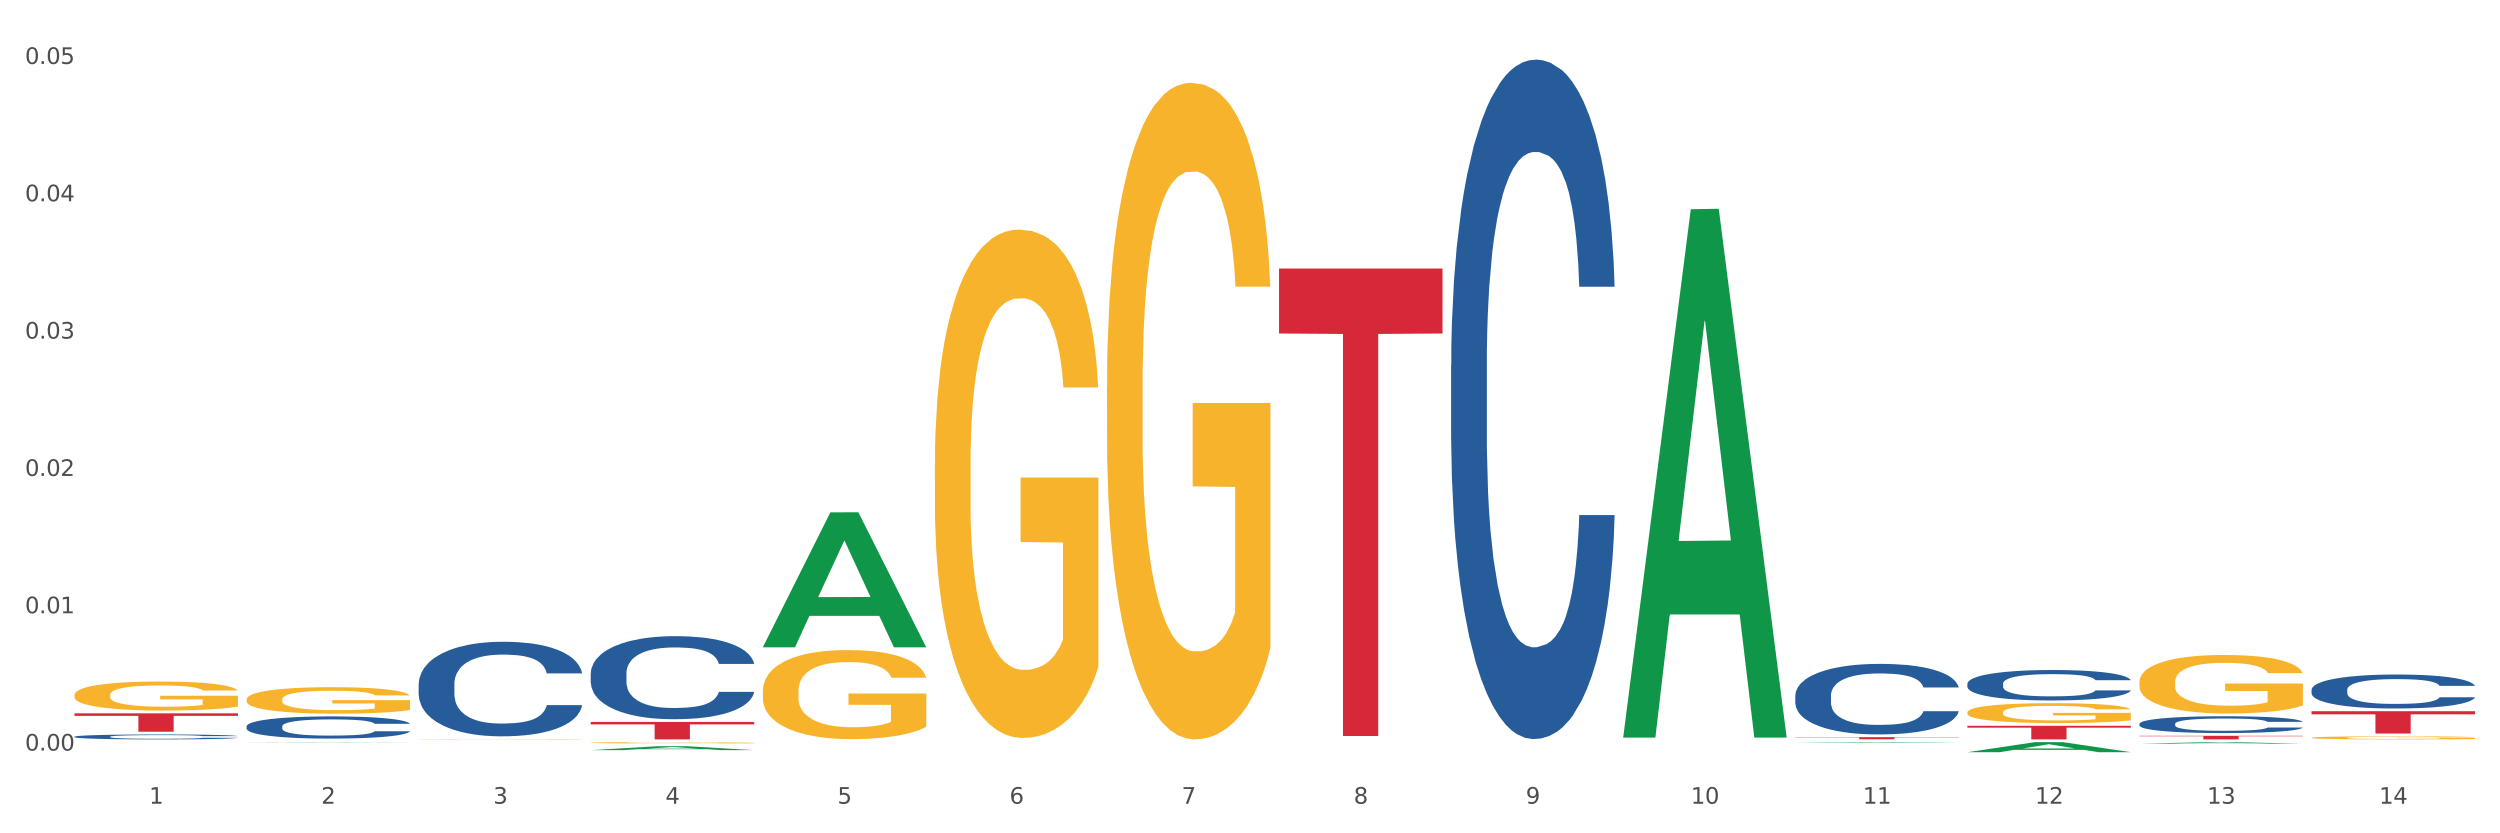
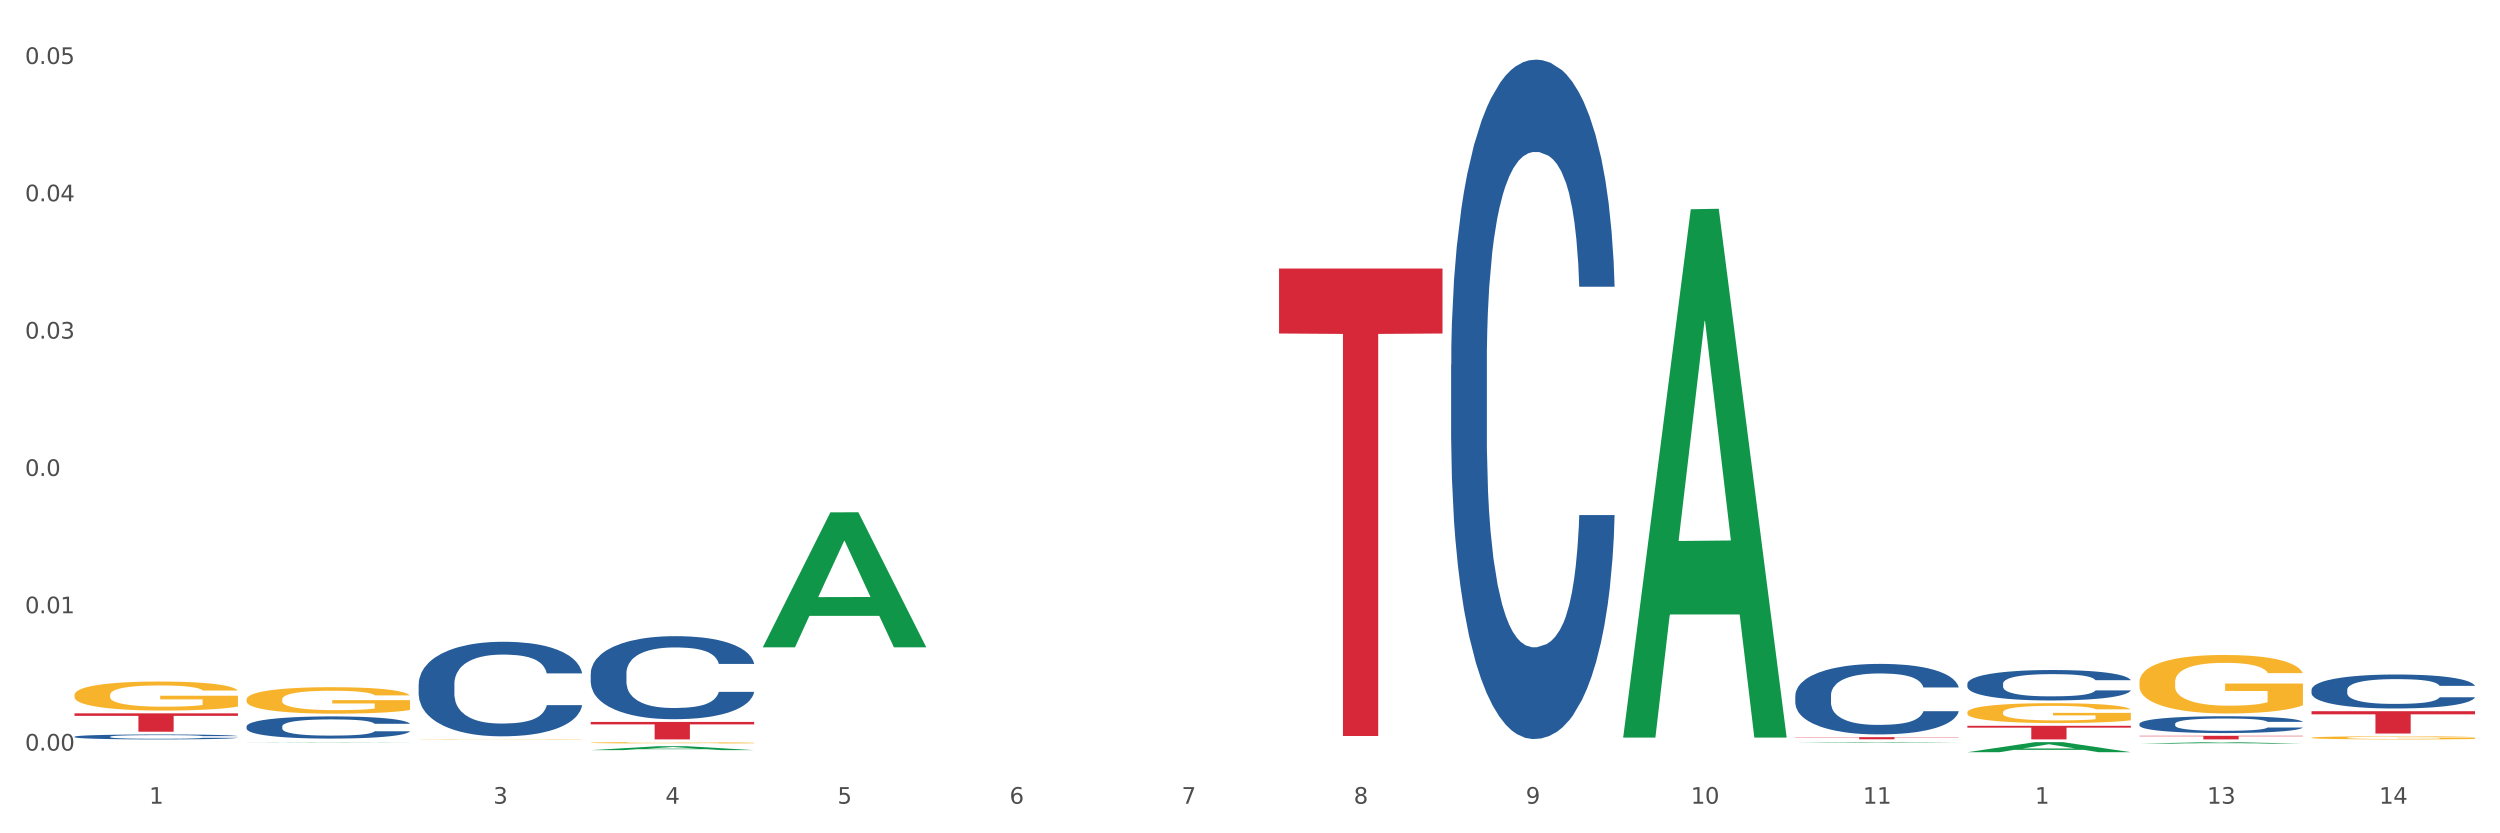
<svg xmlns="http://www.w3.org/2000/svg" xmlns:xlink="http://www.w3.org/1999/xlink" width="1080pt" height="360pt" viewBox="0 0 1080 360" version="1.1">
  <rect x="0" y="0" width="1080" height="360" fill="#333333" stroke="none" />
  <defs>
    <style type="text/css">*{stroke-linejoin: round; stroke-linecap: butt}</style>
  </defs>
  <g id="figure_1">
    <g id="patch_1">
      <path d="M 0 360  L 1080 360  L 1080 0  L 0 0  z " style="fill: #ffffff; stroke: #ffffff; stroke-linejoin: miter" />
    </g>
    <g id="axes_1">
      <g id="matplotlib.axis_1">
        <g id="xtick_1">
          <g id="text_1">
            <g style="fill: #4d4d4d" transform="translate(64.432 347.204) scale(0.096 -0.096)">
              <defs>
                <path id="DejaVuSans-31" d="M 794 531  L 1825 531  L 1825 4091  L 703 3866  L 703 4441  L 1819 4666  L 2450 4666  L 2450 531  L 3481 531  L 3481 0  L 794 0  L 794 531  z " transform="scale(0.016)" />
              </defs>
              <use xlink:href="#DejaVuSans-31" />
            </g>
          </g>
        </g>
        <g id="xtick_2">
          <g id="text_2">
            <g style="fill: #4d4d4d" transform="translate(138.771 347.204) scale(0.096 -0.096)">
              <defs>
-                 <path id="DejaVuSans-32" d="M 1228 531  L 3431 531  L 3431 0  L 469 0  L 469 531  Q 828 903 1448 1529  Q 2069 2156 2228 2338  Q 2531 2678 2651 2914  Q 2772 3150 2772 3378  Q 2772 3750 2511 3984  Q 2250 4219 1831 4219  Q 1534 4219 1204 4116  Q 875 4013 500 3803  L 500 4441  Q 881 4594 1212 4672  Q 1544 4750 1819 4750  Q 2544 4750 2975 4387  Q 3406 4025 3406 3419  Q 3406 3131 3298 2873  Q 3191 2616 2906 2266  Q 2828 2175 2409 1742  Q 1991 1309 1228 531  z " transform="scale(0.016)" />
-               </defs>
+                 </defs>
              <use xlink:href="#DejaVuSans-32" />
            </g>
          </g>
        </g>
        <g id="xtick_3">
          <g id="text_3">
            <g style="fill: #4d4d4d" transform="translate(213.109 347.204) scale(0.096 -0.096)">
              <defs>
                <path id="DejaVuSans-33" d="M 2597 2516  Q 3050 2419 3304 2112  Q 3559 1806 3559 1356  Q 3559 666 3084 287  Q 2609 -91 1734 -91  Q 1441 -91 1130 -33  Q 819 25 488 141  L 488 750  Q 750 597 1062 519  Q 1375 441 1716 441  Q 2309 441 2620 675  Q 2931 909 2931 1356  Q 2931 1769 2642 2001  Q 2353 2234 1838 2234  L 1294 2234  L 1294 2753  L 1863 2753  Q 2328 2753 2575 2939  Q 2822 3125 2822 3475  Q 2822 3834 2567 4026  Q 2313 4219 1838 4219  Q 1578 4219 1281 4162  Q 984 4106 628 3988  L 628 4550  Q 988 4650 1302 4700  Q 1616 4750 1894 4750  Q 2613 4750 3031 4423  Q 3450 4097 3450 3541  Q 3450 3153 3228 2886  Q 3006 2619 2597 2516  z " transform="scale(0.016)" />
              </defs>
              <use xlink:href="#DejaVuSans-33" />
            </g>
          </g>
        </g>
        <g id="xtick_4">
          <g id="text_4">
            <g style="fill: #4d4d4d" transform="translate(287.448 347.204) scale(0.096 -0.096)">
              <defs>
                <path id="DejaVuSans-34" d="M 2419 4116  L 825 1625  L 2419 1625  L 2419 4116  z M 2253 4666  L 3047 4666  L 3047 1625  L 3713 1625  L 3713 1100  L 3047 1100  L 3047 0  L 2419 0  L 2419 1100  L 313 1100  L 313 1709  L 2253 4666  z " transform="scale(0.016)" />
              </defs>
              <use xlink:href="#DejaVuSans-34" />
            </g>
          </g>
        </g>
        <g id="xtick_5">
          <g id="text_5">
            <g style="fill: #4d4d4d" transform="translate(361.787 347.204) scale(0.096 -0.096)">
              <defs>
                <path id="DejaVuSans-35" d="M 691 4666  L 3169 4666  L 3169 4134  L 1269 4134  L 1269 2991  Q 1406 3038 1543 3061  Q 1681 3084 1819 3084  Q 2600 3084 3056 2656  Q 3513 2228 3513 1497  Q 3513 744 3044 326  Q 2575 -91 1722 -91  Q 1428 -91 1123 -41  Q 819 9 494 109  L 494 744  Q 775 591 1075 516  Q 1375 441 1709 441  Q 2250 441 2565 725  Q 2881 1009 2881 1497  Q 2881 1984 2565 2268  Q 2250 2553 1709 2553  Q 1456 2553 1204 2497  Q 953 2441 691 2322  L 691 4666  z " transform="scale(0.016)" />
              </defs>
              <use xlink:href="#DejaVuSans-35" />
            </g>
          </g>
        </g>
        <g id="xtick_6">
          <g id="text_6">
            <g style="fill: #4d4d4d" transform="translate(436.125 347.204) scale(0.096 -0.096)">
              <defs>
                <path id="DejaVuSans-36" d="M 2113 2584  Q 1688 2584 1439 2293  Q 1191 2003 1191 1497  Q 1191 994 1439 701  Q 1688 409 2113 409  Q 2538 409 2786 701  Q 3034 994 3034 1497  Q 3034 2003 2786 2293  Q 2538 2584 2113 2584  z M 3366 4563  L 3366 3988  Q 3128 4100 2886 4159  Q 2644 4219 2406 4219  Q 1781 4219 1451 3797  Q 1122 3375 1075 2522  Q 1259 2794 1537 2939  Q 1816 3084 2150 3084  Q 2853 3084 3261 2657  Q 3669 2231 3669 1497  Q 3669 778 3244 343  Q 2819 -91 2113 -91  Q 1303 -91 875 529  Q 447 1150 447 2328  Q 447 3434 972 4092  Q 1497 4750 2381 4750  Q 2619 4750 2861 4703  Q 3103 4656 3366 4563  z " transform="scale(0.016)" />
              </defs>
              <use xlink:href="#DejaVuSans-36" />
            </g>
          </g>
        </g>
        <g id="xtick_7">
          <g id="text_7">
            <g style="fill: #4d4d4d" transform="translate(510.464 347.204) scale(0.096 -0.096)">
              <defs>
                <path id="DejaVuSans-37" d="M 525 4666  L 3525 4666  L 3525 4397  L 1831 0  L 1172 0  L 2766 4134  L 525 4134  L 525 4666  z " transform="scale(0.016)" />
              </defs>
              <use xlink:href="#DejaVuSans-37" />
            </g>
          </g>
        </g>
        <g id="xtick_8">
          <g id="text_8">
            <g style="fill: #4d4d4d" transform="translate(584.803 347.204) scale(0.096 -0.096)">
              <defs>
                <path id="DejaVuSans-38" d="M 2034 2216  Q 1584 2216 1326 1975  Q 1069 1734 1069 1313  Q 1069 891 1326 650  Q 1584 409 2034 409  Q 2484 409 2743 651  Q 3003 894 3003 1313  Q 3003 1734 2745 1975  Q 2488 2216 2034 2216  z M 1403 2484  Q 997 2584 770 2862  Q 544 3141 544 3541  Q 544 4100 942 4425  Q 1341 4750 2034 4750  Q 2731 4750 3128 4425  Q 3525 4100 3525 3541  Q 3525 3141 3298 2862  Q 3072 2584 2669 2484  Q 3125 2378 3379 2068  Q 3634 1759 3634 1313  Q 3634 634 3220 271  Q 2806 -91 2034 -91  Q 1263 -91 848 271  Q 434 634 434 1313  Q 434 1759 690 2068  Q 947 2378 1403 2484  z M 1172 3481  Q 1172 3119 1398 2916  Q 1625 2713 2034 2713  Q 2441 2713 2670 2916  Q 2900 3119 2900 3481  Q 2900 3844 2670 4047  Q 2441 4250 2034 4250  Q 1625 4250 1398 4047  Q 1172 3844 1172 3481  z " transform="scale(0.016)" />
              </defs>
              <use xlink:href="#DejaVuSans-38" />
            </g>
          </g>
        </g>
        <g id="xtick_9">
          <g id="text_9">
            <g style="fill: #4d4d4d" transform="translate(659.142 347.204) scale(0.096 -0.096)">
              <defs>
                <path id="DejaVuSans-39" d="M 703 97  L 703 672  Q 941 559 1184 500  Q 1428 441 1663 441  Q 2288 441 2617 861  Q 2947 1281 2994 2138  Q 2813 1869 2534 1725  Q 2256 1581 1919 1581  Q 1219 1581 811 2004  Q 403 2428 403 3163  Q 403 3881 828 4315  Q 1253 4750 1959 4750  Q 2769 4750 3195 4129  Q 3622 3509 3622 2328  Q 3622 1225 3098 567  Q 2575 -91 1691 -91  Q 1453 -91 1209 -44  Q 966 3 703 97  z M 1959 2075  Q 2384 2075 2632 2365  Q 2881 2656 2881 3163  Q 2881 3666 2632 3958  Q 2384 4250 1959 4250  Q 1534 4250 1286 3958  Q 1038 3666 1038 3163  Q 1038 2656 1286 2365  Q 1534 2075 1959 2075  z " transform="scale(0.016)" />
              </defs>
              <use xlink:href="#DejaVuSans-39" />
            </g>
          </g>
        </g>
        <g id="xtick_10">
          <g id="text_10">
            <g style="fill: #4d4d4d" transform="translate(730.426 347.204) scale(0.096 -0.096)">
              <defs>
                <path id="DejaVuSans-30" d="M 2034 4250  Q 1547 4250 1301 3770  Q 1056 3291 1056 2328  Q 1056 1369 1301 889  Q 1547 409 2034 409  Q 2525 409 2770 889  Q 3016 1369 3016 2328  Q 3016 3291 2770 3770  Q 2525 4250 2034 4250  z M 2034 4750  Q 2819 4750 3233 4129  Q 3647 3509 3647 2328  Q 3647 1150 3233 529  Q 2819 -91 2034 -91  Q 1250 -91 836 529  Q 422 1150 422 2328  Q 422 3509 836 4129  Q 1250 4750 2034 4750  z " transform="scale(0.016)" />
              </defs>
              <use xlink:href="#DejaVuSans-31" />
              <use xlink:href="#DejaVuSans-30" transform="translate(63.623 0)" />
            </g>
          </g>
        </g>
        <g id="xtick_11">
          <g id="text_11">
            <g style="fill: #4d4d4d" transform="translate(804.765 347.204) scale(0.096 -0.096)">
              <use xlink:href="#DejaVuSans-31" />
              <use xlink:href="#DejaVuSans-31" transform="translate(63.623 0)" />
            </g>
          </g>
        </g>
        <g id="xtick_12">
          <g id="text_12">
            <g style="fill: #4d4d4d" transform="translate(879.104 347.204) scale(0.096 -0.096)">
              <use xlink:href="#DejaVuSans-31" />
              <use xlink:href="#DejaVuSans-32" transform="translate(63.623 0)" />
            </g>
          </g>
        </g>
        <g id="xtick_13">
          <g id="text_13">
            <g style="fill: #4d4d4d" transform="translate(953.442 347.204) scale(0.096 -0.096)">
              <use xlink:href="#DejaVuSans-31" />
              <use xlink:href="#DejaVuSans-33" transform="translate(63.623 0)" />
            </g>
          </g>
        </g>
        <g id="xtick_14">
          <g id="text_14">
            <g style="fill: #4d4d4d" transform="translate(1027.781 347.204) scale(0.096 -0.096)">
              <use xlink:href="#DejaVuSans-31" />
              <use xlink:href="#DejaVuSans-34" transform="translate(63.623 0)" />
            </g>
          </g>
        </g>
        <g id="xtick_15" />
        <g id="xtick_16" />
        <g id="xtick_17" />
        <g id="xtick_18" />
        <g id="xtick_19" />
        <g id="xtick_20" />
        <g id="xtick_21" />
        <g id="xtick_22" />
        <g id="xtick_23" />
        <g id="xtick_24" />
        <g id="xtick_25" />
        <g id="xtick_26" />
        <g id="xtick_27" />
      </g>
      <g id="matplotlib.axis_2">
        <g id="ytick_1">
          <g id="text_15">
            <g style="fill: #4d4d4d" transform="translate(10.8 324.252) scale(0.096 -0.096)">
              <defs>
                <path id="DejaVuSans-2e" d="M 684 794  L 1344 794  L 1344 0  L 684 0  L 684 794  z " transform="scale(0.016)" />
              </defs>
              <use xlink:href="#DejaVuSans-30" />
              <use xlink:href="#DejaVuSans-2e" transform="translate(63.623 0)" />
              <use xlink:href="#DejaVuSans-30" transform="translate(95.41 0)" />
              <use xlink:href="#DejaVuSans-30" transform="translate(159.033 0)" />
            </g>
          </g>
        </g>
        <g id="ytick_2">
          <g id="text_16">
            <g style="fill: #4d4d4d" transform="translate(10.8 264.927) scale(0.096 -0.096)">
              <use xlink:href="#DejaVuSans-30" />
              <use xlink:href="#DejaVuSans-2e" transform="translate(63.623 0)" />
              <use xlink:href="#DejaVuSans-30" transform="translate(95.41 0)" />
              <use xlink:href="#DejaVuSans-31" transform="translate(159.033 0)" />
            </g>
          </g>
        </g>
        <g id="ytick_3">
          <g id="text_17">
            <g style="fill: #4d4d4d" transform="translate(10.8 205.602) scale(0.096 -0.096)">
              <use xlink:href="#DejaVuSans-30" />
              <use xlink:href="#DejaVuSans-2e" transform="translate(63.623 0)" />
              <use xlink:href="#DejaVuSans-30" transform="translate(95.41 0)" />
              <use xlink:href="#DejaVuSans-32" transform="translate(159.033 0)" />
            </g>
          </g>
        </g>
        <g id="ytick_4">
          <g id="text_18">
            <g style="fill: #4d4d4d" transform="translate(10.8 146.277) scale(0.096 -0.096)">
              <use xlink:href="#DejaVuSans-30" />
              <use xlink:href="#DejaVuSans-2e" transform="translate(63.623 0)" />
              <use xlink:href="#DejaVuSans-30" transform="translate(95.41 0)" />
              <use xlink:href="#DejaVuSans-33" transform="translate(159.033 0)" />
            </g>
          </g>
        </g>
        <g id="ytick_5">
          <g id="text_19">
            <g style="fill: #4d4d4d" transform="translate(10.8 86.953) scale(0.096 -0.096)">
              <use xlink:href="#DejaVuSans-30" />
              <use xlink:href="#DejaVuSans-2e" transform="translate(63.623 0)" />
              <use xlink:href="#DejaVuSans-30" transform="translate(95.41 0)" />
              <use xlink:href="#DejaVuSans-34" transform="translate(159.033 0)" />
            </g>
          </g>
        </g>
        <g id="ytick_6">
          <g id="text_20">
            <g style="fill: #4d4d4d" transform="translate(10.8 27.628) scale(0.096 -0.096)">
              <use xlink:href="#DejaVuSans-30" />
              <use xlink:href="#DejaVuSans-2e" transform="translate(63.623 0)" />
              <use xlink:href="#DejaVuSans-30" transform="translate(95.41 0)" />
              <use xlink:href="#DejaVuSans-35" transform="translate(159.033 0)" />
            </g>
          </g>
        </g>
        <g id="ytick_7" />
        <g id="ytick_8" />
        <g id="ytick_9" />
        <g id="ytick_10" />
        <g id="ytick_11" />
      </g>
      <g id="PolyCollection_1">
        <path d="M 106.514 320.703  L 106.587 320.703  L 135.709 320.605  L 147.795 320.605  L 177.135 320.703  L 163.157 320.703  L 156.823 320.68  L 126.754 320.68  L 126.535 320.681  L 120.42 320.703  L 106.514 320.703  L 106.514 320.703  L 130.54 320.667  L 153.037 320.666  L 141.897 320.626  L 141.752 320.625  L 141.606 320.626  L 130.467 320.666  L 130.54 320.667  L 106.514 320.703  z " clip-path="url(#p0a4db14534)" style="fill: #109648" />
        <path d="M 255.191 324.062  L 255.264 324.06  L 284.386 322.349  L 296.472 322.348  L 325.813 324.065  L 311.834 324.065  L 305.5 323.665  L 275.431 323.665  L 275.213 323.671  L 269.097 324.065  L 255.191 324.065  L 255.191 324.062  L 279.217 323.426  L 301.714 323.425  L 290.575 322.714  L 290.429 322.71  L 290.284 322.715  L 279.144 323.425  L 279.217 323.426  L 255.191 324.062  z " clip-path="url(#p0a4db14534)" style="fill: #109648" />
        <path d="M 849.901 324.941  L 849.974 324.937  L 879.096 320.609  L 891.182 320.605  L 920.523 324.95  L 906.544 324.95  L 900.21 323.938  L 870.141 323.938  L 869.922 323.954  L 863.807 324.95  L 849.901 324.95  L 849.901 324.941  L 873.927 323.334  L 896.424 323.33  L 885.284 321.531  L 885.139 321.522  L 884.993 321.535  L 873.854 323.33  L 873.927 323.334  L 849.901 324.941  z " clip-path="url(#p0a4db14534)" style="fill: #109648" />
        <path d="M 924.24 321.274  L 924.312 321.273  L 953.435 320.605  L 965.52 320.605  L 994.861 321.275  L 980.883 321.275  L 974.548 321.119  L 944.48 321.119  L 944.261 321.122  L 938.145 321.275  L 924.24 321.275  L 924.24 321.274  L 948.265 321.026  L 970.763 321.025  L 959.623 320.747  L 959.478 320.746  L 959.332 320.748  L 948.193 321.025  L 948.265 321.026  L 924.24 321.274  z " clip-path="url(#p0a4db14534)" style="fill: #109648" />
        <path d="M 701.223 318.224  L 701.296 318.009  L 730.419 90.395  L 742.504 90.181  L 771.845 318.653  L 757.866 318.653  L 751.532 265.45  L 721.463 265.45  L 721.245 266.308  L 715.129 318.653  L 701.223 318.653  L 701.223 318.224  L 725.249 233.7  L 747.746 233.485  L 736.607 138.878  L 736.461 138.449  L 736.316 139.093  L 725.177 233.485  L 725.249 233.7  L 701.223 318.224  z " clip-path="url(#p0a4db14534)" style="fill: #109648" />
        <path d="M 775.562 320.89  L 775.635 320.89  L 804.757 320.605  L 816.843 320.605  L 846.184 320.89  L 832.205 320.89  L 825.871 320.824  L 795.802 320.824  L 795.584 320.825  L 789.468 320.89  L 775.562 320.89  L 775.562 320.89  L 799.588 320.784  L 822.085 320.784  L 810.946 320.665  L 810.8 320.665  L 810.655 320.666  L 799.515 320.784  L 799.588 320.784  L 775.562 320.89  z " clip-path="url(#p0a4db14534)" style="fill: #109648" />
        <path d="M 329.53 279.551  L 329.603 279.496  L 358.725 221.341  L 370.811 221.286  L 400.152 279.66  L 386.173 279.66  L 379.839 266.067  L 349.77 266.067  L 349.551 266.286  L 343.436 279.66  L 329.53 279.66  L 329.53 279.551  L 353.556 257.955  L 376.053 257.9  L 364.914 233.729  L 364.768 233.619  L 364.622 233.783  L 353.483 257.9  L 353.556 257.955  L 329.53 279.551  z " clip-path="url(#p0a4db14534)" style="fill: #109648" />
        <path d="M 998.578 307.247  L 1069.2 307.247  L 1069.2 308.589  L 1041.42 308.598  L 1041.42 316.901  L 1026.191 316.901  L 1026.191 308.598  L 998.578 308.589  L 998.578 307.256  L 998.578 307.247  z " clip-path="url(#p0a4db14534)" style="fill: #d62839" />
        <path d="M 924.24 317.858  L 994.861 317.858  L 994.861 318.075  L 967.081 318.077  L 967.081 319.425  L 951.852 319.425  L 951.852 318.077  L 924.24 318.075  L 924.24 317.859  L 924.24 317.858  z " clip-path="url(#p0a4db14534)" style="fill: #d62839" />
        <path d="M 552.546 116.009  L 623.168 116.009  L 623.168 144.072  L 595.388 144.261  L 595.388 317.95  L 580.159 317.95  L 580.159 144.261  L 552.546 144.072  L 552.546 116.198  L 552.546 116.009  z " clip-path="url(#p0a4db14534)" style="fill: #d62839" />
        <path d="M 775.562 318.452  L 846.184 318.452  L 846.184 318.579  L 818.404 318.58  L 818.404 319.369  L 803.175 319.369  L 803.175 318.58  L 775.562 318.579  L 775.562 318.453  L 775.562 318.452  z " clip-path="url(#p0a4db14534)" style="fill: #d62839" />
        <path d="M 849.901 313.538  L 920.523 313.538  L 920.523 314.356  L 892.742 314.362  L 892.742 319.425  L 877.514 319.425  L 877.514 314.362  L 849.901 314.356  L 849.901 313.544  L 849.901 313.538  z " clip-path="url(#p0a4db14534)" style="fill: #d62839" />
        <path d="M 32.175 318.25  L 32.258 318.248  L 32.258 318.193  L 32.509 318.119  L 33.427 317.983  L 34.596 317.879  L 36.599 317.759  L 37.684 317.708  L 39.104 317.651  L 42.025 317.56  L 45.364 317.482  L 47.702 317.439  L 49.455 317.412  L 53.378 317.363  L 55.632 317.341  L 57.969 317.324  L 59.973 317.312  L 63.312 317.299  L 65.983 317.293  L 69.072 317.291  L 71.66 317.293  L 75.082 317.3  L 80.091 317.324  L 82.011 317.338  L 84.599 317.361  L 87.27 317.392  L 89.44 317.423  L 91.945 317.468  L 94.533 317.527  L 97.037 317.601  L 98.79 317.669  L 100.209 317.741  L 101.461 317.829  L 102.379 317.924  L 102.797 318.004  L 87.52 318.004  L 87.103 317.932  L 86.268 317.854  L 85.434 317.801  L 84.515 317.759  L 83.096 317.71  L 81.844 317.679  L 79.757 317.642  L 77.837 317.618  L 76.251 317.605  L 74.331 317.593  L 70.241 317.581  L 67.319 317.581  L 65.482 317.585  L 63.229 317.595  L 61.309 317.608  L 59.055 317.632  L 57.302 317.657  L 55.549 317.69  L 54.547 317.714  L 53.044 317.757  L 52.043 317.792  L 50.707 317.852  L 49.956 317.895  L 48.62 318.006  L 48.036 318.088  L 47.785 318.145  L 47.618 318.207  L 47.618 318.511  L 48.119 318.647  L 48.537 318.706  L 49.204 318.772  L 50.457 318.858  L 52.293 318.942  L 54.213 319.002  L 55.799 319.039  L 57.302 319.066  L 58.804 319.088  L 60.641 319.107  L 62.143 319.119  L 64.397 319.131  L 67.069 319.137  L 69.155 319.137  L 73.413 319.127  L 75.333 319.117  L 77.169 319.104  L 79.173 319.082  L 80.759 319.059  L 81.677 319.041  L 83.18 319.004  L 84.348 318.965  L 85.35 318.92  L 86.018 318.881  L 86.769 318.823  L 87.353 318.757  L 87.52 318.721  L 102.797 318.721  L 102.463 318.792  L 101.879 318.86  L 100.71 318.951  L 99.792 319.004  L 98.372 319.068  L 96.87 319.123  L 94.783 319.183  L 92.863 319.228  L 90.86 319.267  L 88.689 319.302  L 84.766 319.351  L 83.347 319.365  L 80.341 319.388  L 78.004 319.402  L 74.581 319.415  L 71.075 319.423  L 67.402 319.425  L 64.147 319.421  L 60.557 319.41  L 58.303 319.398  L 55.799 319.38  L 52.877 319.353  L 50.123 319.32  L 47.535 319.281  L 45.114 319.236  L 42.86 319.185  L 39.938 319.102  L 37.768 319.02  L 36.182 318.944  L 35.097 318.879  L 34.011 318.797  L 33.427 318.741  L 32.509 318.605  L 32.175 318.478  L 32.175 318.25  z " clip-path="url(#p0a4db14534)" style="fill: #255c99" />
        <path d="M 106.514 313.793  L 106.597 313.785  L 106.597 313.54  L 106.848 313.207  L 107.766 312.595  L 108.935 312.131  L 110.938 311.589  L 112.023 311.362  L 113.442 311.108  L 116.364 310.697  L 119.703 310.347  L 122.04 310.155  L 123.794 310.032  L 127.717 309.813  L 129.971 309.717  L 132.308 309.639  L 134.312 309.586  L 137.651 309.525  L 140.322 309.499  L 143.411 309.49  L 145.998 309.499  L 149.421 309.534  L 154.43 309.639  L 156.35 309.7  L 158.937 309.805  L 161.609 309.945  L 163.779 310.085  L 166.283 310.286  L 168.871 310.548  L 171.376 310.881  L 173.129 311.187  L 174.548 311.51  L 175.8 311.904  L 176.718 312.333  L 177.135 312.691  L 161.859 312.691  L 161.442 312.368  L 160.607 312.018  L 159.772 311.782  L 158.854 311.589  L 157.435 311.37  L 156.183 311.23  L 154.096 311.064  L 152.176 310.959  L 150.59 310.898  L 148.67 310.846  L 144.579 310.793  L 141.658 310.793  L 139.821 310.811  L 137.567 310.854  L 135.647 310.916  L 133.393 311.021  L 131.64 311.134  L 129.887 311.283  L 128.886 311.388  L 127.383 311.58  L 126.381 311.738  L 125.046 312.009  L 124.294 312.201  L 122.959 312.7  L 122.374 313.067  L 122.124 313.321  L 121.957 313.601  L 121.957 314.965  L 122.458 315.578  L 122.875 315.84  L 123.543 316.138  L 124.795 316.522  L 126.632 316.899  L 128.552 317.17  L 130.138 317.336  L 131.64 317.458  L 133.143 317.555  L 134.979 317.642  L 136.482 317.695  L 138.736 317.747  L 141.407 317.773  L 143.494 317.773  L 147.751 317.73  L 149.671 317.686  L 151.508 317.625  L 153.511 317.528  L 155.097 317.423  L 156.016 317.345  L 157.518 317.178  L 158.687 317.004  L 159.689 316.802  L 160.357 316.627  L 161.108 316.365  L 161.692 316.068  L 161.859 315.91  L 177.135 315.91  L 176.802 316.225  L 176.217 316.531  L 175.049 316.942  L 174.13 317.178  L 172.711 317.467  L 171.209 317.712  L 169.122 317.983  L 167.202 318.184  L 165.198 318.359  L 163.028 318.517  L 159.104 318.735  L 157.685 318.797  L 154.68 318.902  L 152.343 318.963  L 148.92 319.024  L 145.414 319.059  L 141.741 319.068  L 138.486 319.05  L 134.896 318.998  L 132.642 318.945  L 130.138 318.867  L 127.216 318.744  L 124.461 318.595  L 121.874 318.421  L 119.453 318.219  L 117.199 317.992  L 114.277 317.616  L 112.107 317.248  L 110.521 316.907  L 109.435 316.619  L 108.35 316.251  L 107.766 315.998  L 106.848 315.385  L 106.514 314.817  L 106.514 313.793  z " clip-path="url(#p0a4db14534)" style="fill: #255c99" />
        <path d="M 998.578 297.984  L 998.662 297.971  L 998.662 297.596  L 998.912 297.086  L 999.83 296.148  L 1000.999 295.437  L 1003.003 294.606  L 1004.088 294.258  L 1005.507 293.869  L 1008.429 293.239  L 1011.768 292.703  L 1014.105 292.408  L 1015.858 292.22  L 1019.781 291.885  L 1022.035 291.738  L 1024.373 291.617  L 1026.376 291.537  L 1029.715 291.443  L 1032.387 291.403  L 1035.475 291.389  L 1038.063 291.403  L 1041.486 291.456  L 1046.494 291.617  L 1048.414 291.711  L 1051.002 291.872  L 1053.673 292.086  L 1055.844 292.301  L 1058.348 292.609  L 1060.936 293.011  L 1063.44 293.521  L 1065.193 293.99  L 1066.612 294.486  L 1067.864 295.089  L 1068.783 295.746  L 1069.2 296.295  L 1053.924 296.295  L 1053.506 295.799  L 1052.671 295.263  L 1051.837 294.901  L 1050.918 294.606  L 1049.499 294.271  L 1048.247 294.057  L 1046.16 293.802  L 1044.24 293.641  L 1042.654 293.547  L 1040.734 293.467  L 1036.644 293.386  L 1033.722 293.386  L 1031.886 293.413  L 1029.632 293.48  L 1027.712 293.574  L 1025.458 293.735  L 1023.705 293.909  L 1021.952 294.137  L 1020.95 294.298  L 1019.448 294.593  L 1018.446 294.834  L 1017.11 295.25  L 1016.359 295.545  L 1015.023 296.309  L 1014.439 296.872  L 1014.188 297.261  L 1014.022 297.69  L 1014.022 299.781  L 1014.522 300.719  L 1014.94 301.121  L 1015.608 301.577  L 1016.86 302.167  L 1018.696 302.743  L 1020.616 303.159  L 1022.202 303.413  L 1023.705 303.601  L 1025.207 303.749  L 1027.044 303.883  L 1028.547 303.963  L 1030.8 304.044  L 1033.472 304.084  L 1035.559 304.084  L 1039.816 304.017  L 1041.736 303.95  L 1043.572 303.856  L 1045.576 303.708  L 1047.162 303.548  L 1048.08 303.427  L 1049.583 303.172  L 1050.752 302.904  L 1051.753 302.596  L 1052.421 302.328  L 1053.172 301.926  L 1053.757 301.47  L 1053.924 301.228  L 1069.2 301.228  L 1068.866 301.711  L 1068.282 302.18  L 1067.113 302.81  L 1066.195 303.172  L 1064.776 303.615  L 1063.273 303.99  L 1061.186 304.405  L 1059.266 304.714  L 1057.263 304.982  L 1055.092 305.223  L 1051.169 305.558  L 1049.75 305.652  L 1046.745 305.813  L 1044.407 305.907  L 1040.985 306.001  L 1037.479 306.054  L 1033.806 306.068  L 1030.55 306.041  L 1026.96 305.96  L 1024.707 305.88  L 1022.202 305.759  L 1019.281 305.572  L 1016.526 305.344  L 1013.938 305.076  L 1011.517 304.767  L 1009.263 304.419  L 1006.342 303.842  L 1004.171 303.279  L 1002.585 302.757  L 1001.5 302.314  L 1000.415 301.751  L 999.83 301.362  L 998.912 300.424  L 998.578 299.553  L 998.578 297.984  z " clip-path="url(#p0a4db14534)" style="fill: #255c99" />
        <path d="M 849.901 295.355  L 849.984 295.343  L 849.984 295.006  L 850.235 294.55  L 851.153 293.709  L 852.322 293.073  L 854.325 292.328  L 855.41 292.016  L 856.829 291.668  L 859.751 291.103  L 863.09 290.623  L 865.428 290.359  L 867.181 290.19  L 871.104 289.89  L 873.358 289.758  L 875.695 289.65  L 877.699 289.578  L 881.038 289.494  L 883.709 289.458  L 886.798 289.446  L 889.386 289.458  L 892.808 289.506  L 897.817 289.65  L 899.737 289.734  L 902.325 289.878  L 904.996 290.07  L 907.166 290.263  L 909.671 290.539  L 912.258 290.899  L 914.763 291.355  L 916.516 291.776  L 917.935 292.22  L 919.187 292.761  L 920.105 293.349  L 920.523 293.841  L 905.246 293.841  L 904.829 293.397  L 903.994 292.917  L 903.159 292.592  L 902.241 292.328  L 900.822 292.028  L 899.57 291.836  L 897.483 291.608  L 895.563 291.464  L 893.977 291.379  L 892.057 291.307  L 887.966 291.235  L 885.045 291.235  L 883.208 291.259  L 880.954 291.319  L 879.034 291.403  L 876.78 291.548  L 875.027 291.704  L 873.274 291.908  L 872.273 292.052  L 870.77 292.316  L 869.768 292.532  L 868.433 292.905  L 867.681 293.169  L 866.346 293.853  L 865.761 294.358  L 865.511 294.706  L 865.344 295.09  L 865.344 296.964  L 865.845 297.805  L 866.262 298.165  L 866.93 298.573  L 868.182 299.102  L 870.019 299.618  L 871.939 299.99  L 873.525 300.219  L 875.027 300.387  L 876.53 300.519  L 878.367 300.639  L 879.869 300.711  L 882.123 300.783  L 884.794 300.819  L 886.881 300.819  L 891.139 300.759  L 893.059 300.699  L 894.895 300.615  L 896.899 300.483  L 898.485 300.339  L 899.403 300.231  L 900.905 300.002  L 902.074 299.762  L 903.076 299.486  L 903.744 299.246  L 904.495 298.886  L 905.079 298.477  L 905.246 298.261  L 920.523 298.261  L 920.189 298.693  L 919.604 299.114  L 918.436 299.678  L 917.517 300.002  L 916.098 300.399  L 914.596 300.735  L 912.509 301.107  L 910.589 301.384  L 908.585 301.624  L 906.415 301.84  L 902.491 302.14  L 901.072 302.224  L 898.067 302.368  L 895.73 302.452  L 892.307 302.537  L 888.801 302.585  L 885.128 302.597  L 881.873 302.573  L 878.283 302.501  L 876.029 302.428  L 873.525 302.32  L 870.603 302.152  L 867.848 301.948  L 865.261 301.708  L 862.84 301.432  L 860.586 301.119  L 857.664 300.603  L 855.494 300.099  L 853.908 299.63  L 852.823 299.234  L 851.737 298.729  L 851.153 298.381  L 850.235 297.54  L 849.901 296.76  L 849.901 295.355  z " clip-path="url(#p0a4db14534)" style="fill: #255c99" />
        <path d="M 626.885 157.644  L 626.968 157.376  L 626.968 149.87  L 627.219 139.684  L 628.137 120.92  L 629.306 106.713  L 631.309 90.093  L 632.394 83.124  L 633.813 75.35  L 636.735 62.751  L 640.074 52.029  L 642.411 46.132  L 644.164 42.379  L 648.088 35.678  L 650.342 32.729  L 652.679 30.316  L 654.683 28.708  L 658.022 26.832  L 660.693 26.028  L 663.782 25.759  L 666.369 26.028  L 669.792 27.1  L 674.801 30.316  L 676.721 32.193  L 679.308 35.41  L 681.98 39.698  L 684.15 43.987  L 686.654 50.153  L 689.242 58.194  L 691.747 68.381  L 693.5 77.763  L 694.919 87.681  L 696.171 99.743  L 697.089 112.878  L 697.506 123.869  L 682.23 123.869  L 681.813 113.95  L 680.978 103.228  L 680.143 95.991  L 679.225 90.093  L 677.806 83.392  L 676.554 79.103  L 674.467 74.01  L 672.547 70.793  L 670.961 68.917  L 669.041 67.308  L 664.95 65.7  L 662.029 65.7  L 660.192 66.236  L 657.938 67.576  L 656.018 69.453  L 653.764 72.67  L 652.011 76.154  L 650.258 80.711  L 649.257 83.928  L 647.754 89.825  L 646.752 94.65  L 645.417 102.96  L 644.665 108.857  L 643.33 124.137  L 642.745 135.395  L 642.495 143.169  L 642.328 151.747  L 642.328 193.564  L 642.829 212.328  L 643.246 220.369  L 643.914 229.483  L 645.166 241.278  L 647.003 252.804  L 648.923 261.114  L 650.509 266.207  L 652.011 269.96  L 653.514 272.909  L 655.35 275.589  L 656.853 277.198  L 659.107 278.806  L 661.778 279.61  L 663.865 279.61  L 668.122 278.27  L 670.042 276.93  L 671.879 275.053  L 673.882 272.105  L 675.468 268.888  L 676.387 266.475  L 677.889 261.382  L 679.058 256.021  L 680.06 249.856  L 680.728 244.495  L 681.479 236.453  L 682.063 227.339  L 682.23 222.514  L 697.506 222.514  L 697.173 232.164  L 696.588 241.546  L 695.42 254.145  L 694.501 261.382  L 693.082 270.228  L 691.58 277.734  L 689.493 286.044  L 687.573 292.209  L 685.569 297.57  L 683.399 302.395  L 679.475 309.096  L 678.056 310.973  L 675.051 314.19  L 672.714 316.066  L 669.291 317.942  L 665.785 319.015  L 662.112 319.283  L 658.856 318.747  L 655.267 317.138  L 653.013 315.53  L 650.509 313.117  L 647.587 309.365  L 644.832 304.808  L 642.244 299.446  L 639.824 293.281  L 637.57 286.312  L 634.648 274.785  L 632.478 263.527  L 630.892 253.072  L 629.806 244.227  L 628.721 232.968  L 628.137 225.194  L 627.219 206.43  L 626.885 189.007  L 626.885 157.644  z " clip-path="url(#p0a4db14534)" style="fill: #255c99" />
        <path d="M 775.562 300.49  L 775.646 300.462  L 775.646 299.683  L 775.896 298.625  L 776.814 296.677  L 777.983 295.202  L 779.986 293.476  L 781.072 292.752  L 782.491 291.945  L 785.412 290.637  L 788.752 289.524  L 791.089 288.912  L 792.842 288.522  L 796.765 287.826  L 799.019 287.52  L 801.357 287.269  L 803.36 287.102  L 806.699 286.908  L 809.37 286.824  L 812.459 286.796  L 815.047 286.824  L 818.469 286.935  L 823.478 287.269  L 825.398 287.464  L 827.986 287.798  L 830.657 288.244  L 832.828 288.689  L 835.332 289.329  L 837.92 290.164  L 840.424 291.222  L 842.177 292.196  L 843.596 293.226  L 844.848 294.478  L 845.766 295.842  L 846.184 296.983  L 830.908 296.983  L 830.49 295.953  L 829.655 294.84  L 828.821 294.088  L 827.902 293.476  L 826.483 292.78  L 825.231 292.335  L 823.144 291.806  L 821.224 291.472  L 819.638 291.277  L 817.718 291.11  L 813.628 290.943  L 810.706 290.943  L 808.87 290.999  L 806.616 291.138  L 804.696 291.333  L 802.442 291.667  L 800.689 292.029  L 798.936 292.502  L 797.934 292.836  L 796.431 293.448  L 795.43 293.949  L 794.094 294.812  L 793.343 295.424  L 792.007 297.011  L 791.423 298.18  L 791.172 298.987  L 791.005 299.877  L 791.005 304.219  L 791.506 306.167  L 791.924 307.002  L 792.591 307.949  L 793.844 309.173  L 795.68 310.37  L 797.6 311.233  L 799.186 311.762  L 800.689 312.151  L 802.191 312.457  L 804.028 312.736  L 805.53 312.903  L 807.784 313.07  L 810.456 313.153  L 812.543 313.153  L 816.8 313.014  L 818.72 312.875  L 820.556 312.68  L 822.56 312.374  L 824.146 312.04  L 825.064 311.789  L 826.567 311.261  L 827.735 310.704  L 828.737 310.064  L 829.405 309.507  L 830.156 308.672  L 830.741 307.726  L 830.908 307.225  L 846.184 307.225  L 845.85 308.227  L 845.266 309.201  L 844.097 310.509  L 843.179 311.261  L 841.76 312.179  L 840.257 312.958  L 838.17 313.821  L 836.25 314.461  L 834.247 315.018  L 832.076 315.519  L 828.153 316.215  L 826.734 316.41  L 823.728 316.743  L 821.391 316.938  L 817.969 317.133  L 814.463 317.244  L 810.79 317.272  L 807.534 317.217  L 803.944 317.05  L 801.69 316.883  L 799.186 316.632  L 796.264 316.243  L 793.51 315.769  L 790.922 315.213  L 788.501 314.573  L 786.247 313.849  L 783.325 312.652  L 781.155 311.483  L 779.569 310.398  L 778.484 309.479  L 777.399 308.31  L 776.814 307.503  L 775.896 305.555  L 775.562 303.746  L 775.562 300.49  z " clip-path="url(#p0a4db14534)" style="fill: #255c99" />
        <path d="M 180.852 319.343  L 180.936 319.343  L 180.936 319.338  L 181.103 319.333  L 181.936 319.323  L 183.187 319.314  L 184.104 319.31  L 185.021 319.306  L 186.105 319.302  L 187.439 319.298  L 189.857 319.292  L 191.358 319.29  L 193.192 319.286  L 196.528 319.282  L 198.946 319.279  L 201.447 319.277  L 205.533 319.275  L 208.201 319.274  L 211.036 319.273  L 214.454 319.272  L 217.039 319.272  L 222.709 319.273  L 227.545 319.274  L 229.879 319.275  L 232.881 319.277  L 234.465 319.278  L 237.05 319.28  L 239.718 319.283  L 241.552 319.285  L 244.304 319.29  L 246.388 319.295  L 248.306 319.301  L 249.306 319.305  L 250.057 319.309  L 250.724 319.313  L 251.391 319.32  L 236.383 319.32  L 235.799 319.315  L 234.882 319.31  L 233.548 319.306  L 232.38 319.303  L 230.379 319.299  L 228.545 319.297  L 226.627 319.296  L 224.293 319.294  L 222.458 319.293  L 219.874 319.293  L 214.788 319.293  L 211.369 319.294  L 209.034 319.296  L 207.534 319.297  L 206.2 319.298  L 204.699 319.3  L 202.948 319.303  L 201.697 319.306  L 200.446 319.309  L 199.446 319.312  L 198.529 319.316  L 197.778 319.321  L 197.195 319.325  L 196.694 319.33  L 196.277 319.339  L 196.277 319.358  L 196.444 319.362  L 196.861 319.368  L 197.361 319.372  L 198.195 319.378  L 198.946 319.381  L 200.363 319.386  L 201.947 319.39  L 203.198 319.393  L 204.449 319.395  L 206.616 319.398  L 209.034 319.401  L 211.119 319.402  L 213.954 319.404  L 215.871 319.404  L 217.539 319.405  L 221.625 319.405  L 224.543 319.404  L 227.795 319.403  L 230.296 319.402  L 232.38 319.4  L 234.715 319.398  L 236.216 319.396  L 236.216 319.366  L 217.873 319.366  L 217.873 319.347  L 251.474 319.347  L 251.474 319.404  L 250.057 319.407  L 248.473 319.409  L 246.805 319.412  L 244.304 319.415  L 241.302 319.417  L 238.634 319.419  L 235.799 319.421  L 232.464 319.423  L 228.128 319.424  L 225.46 319.425  L 222.125 319.425  L 218.206 319.425  L 214.788 319.425  L 211.452 319.424  L 207.951 319.423  L 204.532 319.421  L 201.947 319.419  L 199.362 319.417  L 196.611 319.414  L 194.443 319.411  L 192.776 319.409  L 190.941 319.406  L 188.94 319.401  L 187.439 319.398  L 186.105 319.394  L 184.688 319.389  L 183.687 319.384  L 182.687 319.379  L 182.103 319.375  L 181.436 319.369  L 180.936 319.36  L 180.852 319.343  z " clip-path="url(#p0a4db14534)" style="fill: #f7b32b" />
        <path d="M 255.191 320.865  L 255.275 320.864  L 255.275 320.846  L 255.441 320.83  L 256.275 320.791  L 257.526 320.759  L 258.443 320.742  L 259.36 320.729  L 260.444 320.715  L 261.778 320.7  L 264.196 320.679  L 265.697 320.668  L 267.531 320.657  L 270.866 320.641  L 273.284 320.631  L 275.786 320.624  L 279.871 320.614  L 282.539 320.61  L 285.374 320.607  L 288.793 320.605  L 291.377 320.605  L 297.047 320.606  L 301.883 320.611  L 304.218 320.614  L 307.219 320.62  L 308.804 320.625  L 311.388 320.633  L 314.057 320.644  L 315.891 320.653  L 318.642 320.67  L 320.727 320.688  L 322.645 320.71  L 323.645 320.724  L 324.395 320.738  L 325.062 320.754  L 325.73 320.78  L 310.721 320.78  L 310.138 320.762  L 309.221 320.745  L 307.886 320.728  L 306.719 320.718  L 304.718 320.705  L 302.884 320.697  L 300.966 320.69  L 298.631 320.685  L 296.797 320.683  L 294.212 320.681  L 289.126 320.681  L 285.708 320.685  L 283.373 320.69  L 281.872 320.695  L 280.538 320.7  L 279.037 320.707  L 277.286 320.718  L 276.036 320.728  L 274.785 320.74  L 273.785 320.753  L 272.867 320.767  L 272.117 320.783  L 271.533 320.799  L 271.033 320.818  L 270.616 320.851  L 270.616 320.921  L 270.783 320.937  L 271.2 320.958  L 271.7 320.974  L 272.534 320.993  L 273.284 321.006  L 274.702 321.025  L 276.286 321.04  L 277.537 321.05  L 278.787 321.058  L 280.955 321.069  L 283.373 321.079  L 285.458 321.084  L 288.292 321.089  L 290.21 321.091  L 291.878 321.093  L 295.963 321.093  L 298.882 321.091  L 302.133 321.087  L 304.635 321.083  L 306.719 321.077  L 309.054 321.068  L 310.555 321.059  L 310.555 320.951  L 292.211 320.951  L 292.211 320.879  L 325.813 320.879  L 325.813 321.089  L 324.395 321.1  L 322.811 321.11  L 321.144 321.119  L 318.642 321.13  L 315.641 321.14  L 312.973 321.147  L 310.138 321.153  L 306.803 321.159  L 302.467 321.164  L 299.799 321.166  L 296.464 321.168  L 292.545 321.168  L 289.126 321.167  L 285.791 321.165  L 282.289 321.16  L 278.871 321.153  L 276.286 321.147  L 273.701 321.138  L 270.95 321.128  L 268.782 321.117  L 267.114 321.108  L 265.28 321.096  L 263.279 321.081  L 261.778 321.067  L 260.444 321.052  L 259.027 321.034  L 258.026 321.018  L 257.025 320.998  L 256.442 320.983  L 255.775 320.96  L 255.275 320.927  L 255.191 320.865  z " clip-path="url(#p0a4db14534)" style="fill: #f7b32b" />
        <path d="M 32.175 300.224  L 32.258 300.212  L 32.258 299.8  L 32.425 299.445  L 33.259 298.587  L 34.51 297.877  L 35.427 297.499  L 36.344 297.19  L 37.428 296.881  L 38.762 296.56  L 41.18 296.091  L 42.681 295.85  L 44.515 295.599  L 47.85 295.232  L 50.268 295.026  L 52.77 294.854  L 56.855 294.648  L 59.523 294.557  L 62.358 294.488  L 65.777 294.442  L 68.361 294.431  L 74.031 294.465  L 78.867 294.568  L 81.202 294.648  L 84.203 294.786  L 85.788 294.877  L 88.372 295.061  L 91.04 295.301  L 92.875 295.507  L 95.626 295.896  L 97.711 296.286  L 99.628 296.766  L 100.629 297.098  L 101.379 297.407  L 102.046 297.762  L 102.713 298.323  L 87.705 298.323  L 87.122 297.923  L 86.204 297.545  L 84.87 297.179  L 83.703 296.95  L 81.702 296.663  L 79.868 296.48  L 77.95 296.343  L 75.615 296.228  L 73.781 296.171  L 71.196 296.125  L 66.11 296.137  L 62.692 296.228  L 60.357 296.343  L 58.856 296.446  L 57.522 296.56  L 56.021 296.721  L 54.27 296.961  L 53.02 297.179  L 51.769 297.453  L 50.768 297.728  L 49.851 298.049  L 49.101 298.392  L 48.517 298.747  L 48.017 299.182  L 47.6 299.903  L 47.6 301.472  L 47.767 301.827  L 48.184 302.296  L 48.684 302.651  L 49.518 303.075  L 50.268 303.361  L 51.686 303.773  L 53.27 304.116  L 54.52 304.334  L 55.771 304.517  L 57.939 304.769  L 60.357 304.975  L 62.441 305.101  L 65.276 305.215  L 67.194 305.261  L 68.862 305.284  L 72.947 305.284  L 75.865 305.25  L 79.117 305.17  L 81.619 305.067  L 83.703 304.941  L 86.038 304.735  L 87.538 304.54  L 87.538 302.147  L 69.195 302.136  L 69.195 300.544  L 102.797 300.544  L 102.797 305.215  L 101.379 305.456  L 99.795 305.673  L 98.128 305.868  L 95.626 306.108  L 92.625 306.337  L 89.956 306.498  L 87.122 306.635  L 83.786 306.761  L 79.451 306.875  L 76.783 306.921  L 73.447 306.956  L 69.529 306.967  L 66.11 306.944  L 62.775 306.887  L 59.273 306.784  L 55.855 306.635  L 53.27 306.486  L 50.685 306.303  L 47.934 306.063  L 45.766 305.834  L 44.098 305.628  L 42.264 305.364  L 40.263 305.021  L 38.762 304.712  L 37.428 304.391  L 36.01 303.979  L 35.01 303.624  L 34.009 303.178  L 33.426 302.846  L 32.759 302.33  L 32.258 301.609  L 32.175 300.224  z " clip-path="url(#p0a4db14534)" style="fill: #f7b32b" />
        <path d="M 106.514 302.156  L 106.597 302.145  L 106.597 301.769  L 106.764 301.445  L 107.598 300.662  L 108.848 300.014  L 109.765 299.669  L 110.683 299.387  L 111.767 299.105  L 113.101 298.812  L 115.519 298.384  L 117.019 298.164  L 118.854 297.934  L 122.189 297.6  L 124.607 297.412  L 127.108 297.255  L 131.194 297.067  L 133.862 296.983  L 136.697 296.921  L 140.115 296.879  L 142.7 296.868  L 148.37 296.9  L 153.206 296.994  L 155.54 297.067  L 158.542 297.192  L 160.126 297.276  L 162.711 297.443  L 165.379 297.663  L 167.213 297.851  L 169.965 298.206  L 172.049 298.561  L 173.967 299  L 174.968 299.303  L 175.718 299.585  L 176.385 299.909  L 177.052 300.421  L 162.044 300.421  L 161.46 300.055  L 160.543 299.711  L 159.209 299.376  L 158.042 299.167  L 156.041 298.906  L 154.206 298.739  L 152.289 298.613  L 149.954 298.509  L 148.12 298.457  L 145.535 298.415  L 140.449 298.425  L 137.03 298.509  L 134.696 298.613  L 133.195 298.707  L 131.861 298.812  L 130.36 298.958  L 128.609 299.178  L 127.358 299.376  L 126.108 299.627  L 125.107 299.878  L 124.19 300.17  L 123.44 300.484  L 122.856 300.808  L 122.356 301.205  L 121.939 301.863  L 121.939 303.295  L 122.106 303.619  L 122.522 304.047  L 123.023 304.371  L 123.856 304.758  L 124.607 305.019  L 126.024 305.395  L 127.609 305.709  L 128.859 305.907  L 130.11 306.074  L 132.278 306.304  L 134.696 306.492  L 136.78 306.607  L 139.615 306.712  L 141.533 306.753  L 143.2 306.774  L 147.286 306.774  L 150.204 306.743  L 153.456 306.67  L 155.957 306.576  L 158.042 306.461  L 160.376 306.273  L 161.877 306.095  L 161.877 303.911  L 143.534 303.901  L 143.534 302.448  L 177.135 302.448  L 177.135 306.712  L 175.718 306.931  L 174.134 307.13  L 172.466 307.307  L 169.965 307.527  L 166.963 307.736  L 164.295 307.882  L 161.46 308.007  L 158.125 308.122  L 153.789 308.227  L 151.121 308.269  L 147.786 308.3  L 143.867 308.31  L 140.449 308.29  L 137.114 308.237  L 133.612 308.143  L 130.193 308.007  L 127.609 307.872  L 125.024 307.704  L 122.272 307.485  L 120.104 307.276  L 118.437 307.088  L 116.603 306.848  L 114.601 306.534  L 113.101 306.252  L 111.767 305.959  L 110.349 305.583  L 109.349 305.259  L 108.348 304.852  L 107.764 304.549  L 107.097 304.078  L 106.597 303.42  L 106.514 302.156  z " clip-path="url(#p0a4db14534)" style="fill: #f7b32b" />
        <path d="M 924.24 312.679  L 924.323 312.672  L 924.323 312.487  L 924.573 312.235  L 925.492 311.77  L 926.66 311.419  L 928.664 311.008  L 929.749 310.835  L 931.168 310.643  L 934.09 310.331  L 937.429 310.066  L 939.766 309.92  L 941.519 309.827  L 945.443 309.661  L 947.697 309.588  L 950.034 309.529  L 952.037 309.489  L 955.377 309.443  L 958.048 309.423  L 961.136 309.416  L 963.724 309.423  L 967.147 309.449  L 972.155 309.529  L 974.075 309.575  L 976.663 309.655  L 979.335 309.761  L 981.505 309.867  L 984.009 310.02  L 986.597 310.219  L 989.101 310.471  L 990.854 310.703  L 992.273 310.948  L 993.526 311.247  L 994.444 311.571  L 994.861 311.843  L 979.585 311.843  L 979.168 311.598  L 978.333 311.333  L 977.498 311.154  L 976.58 311.008  L 975.161 310.842  L 973.908 310.736  L 971.822 310.61  L 969.902 310.53  L 968.316 310.484  L 966.396 310.444  L 962.305 310.404  L 959.383 310.404  L 957.547 310.418  L 955.293 310.451  L 953.373 310.497  L 951.119 310.577  L 949.366 310.663  L 947.613 310.776  L 946.611 310.855  L 945.109 311.001  L 944.107 311.121  L 942.771 311.326  L 942.02 311.472  L 940.685 311.85  L 940.1 312.129  L 939.85 312.321  L 939.683 312.533  L 939.683 313.568  L 940.184 314.032  L 940.601 314.231  L 941.269 314.456  L 942.521 314.748  L 944.358 315.033  L 946.278 315.239  L 947.864 315.365  L 949.366 315.458  L 950.869 315.531  L 952.705 315.597  L 954.208 315.637  L 956.462 315.677  L 959.133 315.697  L 961.22 315.697  L 965.477 315.664  L 967.397 315.63  L 969.234 315.584  L 971.237 315.511  L 972.823 315.431  L 973.742 315.372  L 975.244 315.246  L 976.413 315.113  L 977.415 314.961  L 978.082 314.828  L 978.834 314.629  L 979.418 314.403  L 979.585 314.284  L 994.861 314.284  L 994.527 314.523  L 993.943 314.755  L 992.774 315.067  L 991.856 315.246  L 990.437 315.465  L 988.934 315.65  L 986.847 315.856  L 984.927 316.008  L 982.924 316.141  L 980.754 316.26  L 976.83 316.426  L 975.411 316.473  L 972.406 316.552  L 970.069 316.599  L 966.646 316.645  L 963.14 316.672  L 959.467 316.678  L 956.211 316.665  L 952.622 316.625  L 950.368 316.585  L 947.864 316.526  L 944.942 316.433  L 942.187 316.32  L 939.599 316.187  L 937.178 316.035  L 934.925 315.862  L 932.003 315.577  L 929.832 315.299  L 928.246 315.04  L 927.161 314.821  L 926.076 314.543  L 925.492 314.35  L 924.573 313.886  L 924.24 313.455  L 924.24 312.679  z " clip-path="url(#p0a4db14534)" style="fill: #255c99" />
        <path d="M 255.191 290.943  L 255.275 290.91  L 255.275 289.992  L 255.525 288.747  L 256.443 286.453  L 257.612 284.717  L 259.615 282.685  L 260.701 281.833  L 262.12 280.883  L 265.041 279.343  L 268.381 278.032  L 270.718 277.311  L 272.471 276.852  L 276.394 276.033  L 278.648 275.673  L 280.986 275.378  L 282.989 275.181  L 286.328 274.952  L 288.999 274.853  L 292.088 274.821  L 294.676 274.853  L 298.098 274.985  L 303.107 275.378  L 305.027 275.607  L 307.615 276  L 310.286 276.525  L 312.457 277.049  L 314.961 277.803  L 317.549 278.786  L 320.053 280.031  L 321.806 281.178  L 323.225 282.39  L 324.477 283.865  L 325.396 285.47  L 325.813 286.814  L 310.537 286.814  L 310.119 285.602  L 309.284 284.291  L 308.45 283.406  L 307.531 282.685  L 306.112 281.866  L 304.86 281.342  L 302.773 280.719  L 300.853 280.326  L 299.267 280.096  L 297.347 279.9  L 293.257 279.703  L 290.335 279.703  L 288.499 279.769  L 286.245 279.933  L 284.325 280.162  L 282.071 280.555  L 280.318 280.981  L 278.565 281.538  L 277.563 281.931  L 276.06 282.652  L 275.059 283.242  L 273.723 284.258  L 272.972 284.979  L 271.636 286.847  L 271.052 288.223  L 270.801 289.173  L 270.634 290.222  L 270.634 295.334  L 271.135 297.627  L 271.553 298.611  L 272.22 299.725  L 273.473 301.166  L 275.309 302.575  L 277.229 303.591  L 278.815 304.214  L 280.318 304.673  L 281.82 305.033  L 283.657 305.361  L 285.159 305.557  L 287.413 305.754  L 290.085 305.852  L 292.172 305.852  L 296.429 305.688  L 298.349 305.525  L 300.185 305.295  L 302.189 304.935  L 303.775 304.542  L 304.693 304.247  L 306.196 303.624  L 307.364 302.969  L 308.366 302.215  L 309.034 301.56  L 309.785 300.577  L 310.37 299.462  L 310.537 298.873  L 325.813 298.873  L 325.479 300.052  L 324.895 301.199  L 323.726 302.739  L 322.808 303.624  L 321.389 304.705  L 319.886 305.623  L 317.799 306.639  L 315.879 307.392  L 313.876 308.048  L 311.705 308.638  L 307.782 309.457  L 306.363 309.686  L 303.358 310.079  L 301.02 310.309  L 297.598 310.538  L 294.092 310.669  L 290.419 310.702  L 287.163 310.636  L 283.573 310.44  L 281.32 310.243  L 278.815 309.948  L 275.893 309.49  L 273.139 308.933  L 270.551 308.277  L 268.13 307.524  L 265.876 306.672  L 262.955 305.262  L 260.784 303.886  L 259.198 302.608  L 258.113 301.527  L 257.028 300.151  L 256.443 299.2  L 255.525 296.907  L 255.191 294.777  L 255.191 290.943  z " clip-path="url(#p0a4db14534)" style="fill: #255c99" />
        <path d="M 255.191 311.881  L 325.813 311.881  L 325.813 312.93  L 298.033 312.937  L 298.033 319.425  L 282.804 319.425  L 282.804 312.937  L 255.191 312.93  L 255.191 311.888  L 255.191 311.881  z " clip-path="url(#p0a4db14534)" style="fill: #d62839" />
        <path d="M 32.175 308.146  L 102.797 308.146  L 102.797 309.253  L 75.017 309.261  L 75.017 316.111  L 59.788 316.111  L 59.788 309.261  L 32.175 309.253  L 32.175 308.154  L 32.175 308.146  z " clip-path="url(#p0a4db14534)" style="fill: #d62839" />
        <path d="M 180.852 295.595  L 180.936 295.558  L 180.936 294.513  L 181.186 293.096  L 182.105 290.484  L 183.273 288.506  L 185.277 286.193  L 186.362 285.223  L 187.781 284.141  L 190.703 282.388  L 194.042 280.895  L 196.379 280.075  L 198.132 279.552  L 202.056 278.619  L 204.31 278.209  L 206.647 277.873  L 208.65 277.649  L 211.989 277.388  L 214.661 277.276  L 217.749 277.239  L 220.337 277.276  L 223.76 277.426  L 228.768 277.873  L 230.688 278.134  L 233.276 278.582  L 235.947 279.179  L 238.118 279.776  L 240.622 280.634  L 243.21 281.753  L 245.714 283.171  L 247.467 284.477  L 248.886 285.858  L 250.139 287.536  L 251.057 289.365  L 251.474 290.894  L 236.198 290.894  L 235.78 289.514  L 234.946 288.021  L 234.111 287.014  L 233.193 286.193  L 231.774 285.261  L 230.521 284.664  L 228.434 283.955  L 226.514 283.507  L 224.928 283.246  L 223.008 283.022  L 218.918 282.798  L 215.996 282.798  L 214.16 282.873  L 211.906 283.059  L 209.986 283.32  L 207.732 283.768  L 205.979 284.253  L 204.226 284.887  L 203.224 285.335  L 201.722 286.156  L 200.72 286.828  L 199.384 287.984  L 198.633 288.805  L 197.297 290.932  L 196.713 292.499  L 196.463 293.581  L 196.296 294.774  L 196.296 300.595  L 196.797 303.206  L 197.214 304.326  L 197.882 305.594  L 199.134 307.236  L 200.97 308.84  L 202.89 309.997  L 204.476 310.706  L 205.979 311.228  L 207.482 311.638  L 209.318 312.011  L 210.821 312.235  L 213.075 312.459  L 215.746 312.571  L 217.833 312.571  L 222.09 312.384  L 224.01 312.198  L 225.847 311.937  L 227.85 311.526  L 229.436 311.079  L 230.354 310.743  L 231.857 310.034  L 233.026 309.288  L 234.027 308.43  L 234.695 307.684  L 235.447 306.564  L 236.031 305.296  L 236.198 304.624  L 251.474 304.624  L 251.14 305.967  L 250.556 307.273  L 249.387 309.027  L 248.469 310.034  L 247.05 311.265  L 245.547 312.31  L 243.46 313.466  L 241.54 314.325  L 239.537 315.071  L 237.367 315.742  L 233.443 316.675  L 232.024 316.936  L 229.019 317.384  L 226.681 317.645  L 223.259 317.906  L 219.753 318.056  L 216.08 318.093  L 212.824 318.018  L 209.235 317.794  L 206.981 317.571  L 204.476 317.235  L 201.555 316.712  L 198.8 316.078  L 196.212 315.332  L 193.791 314.474  L 191.538 313.504  L 188.616 311.899  L 186.445 310.332  L 184.859 308.877  L 183.774 307.646  L 182.689 306.079  L 182.105 304.997  L 181.186 302.386  L 180.852 299.96  L 180.852 295.595  z " clip-path="url(#p0a4db14534)" style="fill: #255c99" />
        <path d="M 849.901 307.742  L 849.984 307.734  L 849.984 307.452  L 850.151 307.209  L 850.985 306.621  L 852.235 306.135  L 853.153 305.877  L 854.07 305.665  L 855.154 305.453  L 856.488 305.234  L 858.906 304.912  L 860.407 304.748  L 862.241 304.575  L 865.576 304.325  L 867.994 304.184  L 870.495 304.066  L 874.581 303.925  L 877.249 303.862  L 880.084 303.815  L 883.502 303.784  L 886.087 303.776  L 891.757 303.8  L 896.593 303.87  L 898.927 303.925  L 901.929 304.019  L 903.513 304.082  L 906.098 304.207  L 908.766 304.372  L 910.601 304.513  L 913.352 304.779  L 915.436 305.046  L 917.354 305.375  L 918.355 305.602  L 919.105 305.814  L 919.772 306.057  L 920.439 306.441  L 905.431 306.441  L 904.847 306.167  L 903.93 305.908  L 902.596 305.657  L 901.429 305.5  L 899.428 305.304  L 897.593 305.179  L 895.676 305.085  L 893.341 305.007  L 891.507 304.967  L 888.922 304.936  L 883.836 304.944  L 880.417 305.007  L 878.083 305.085  L 876.582 305.155  L 875.248 305.234  L 873.747 305.344  L 871.996 305.508  L 870.745 305.657  L 869.495 305.845  L 868.494 306.033  L 867.577 306.253  L 866.827 306.488  L 866.243 306.731  L 865.743 307.029  L 865.326 307.523  L 865.326 308.596  L 865.493 308.839  L 865.91 309.161  L 866.41 309.404  L 867.244 309.694  L 867.994 309.89  L 869.411 310.172  L 870.996 310.407  L 872.246 310.556  L 873.497 310.681  L 875.665 310.854  L 878.083 310.995  L 880.167 311.081  L 883.002 311.159  L 884.92 311.191  L 886.587 311.206  L 890.673 311.206  L 893.591 311.183  L 896.843 311.128  L 899.344 311.057  L 901.429 310.971  L 903.763 310.83  L 905.264 310.697  L 905.264 309.059  L 886.921 309.051  L 886.921 307.961  L 920.523 307.961  L 920.523 311.159  L 919.105 311.324  L 917.521 311.473  L 915.853 311.606  L 913.352 311.771  L 910.35 311.928  L 907.682 312.037  L 904.847 312.131  L 901.512 312.218  L 897.177 312.296  L 894.508 312.327  L 891.173 312.351  L 887.254 312.359  L 883.836 312.343  L 880.501 312.304  L 876.999 312.233  L 873.58 312.131  L 870.996 312.029  L 868.411 311.904  L 865.659 311.739  L 863.492 311.583  L 861.824 311.442  L 859.99 311.261  L 857.989 311.026  L 856.488 310.815  L 855.154 310.595  L 853.736 310.313  L 852.736 310.07  L 851.735 309.764  L 851.151 309.537  L 850.484 309.184  L 849.984 308.69  L 849.901 307.742  z " clip-path="url(#p0a4db14534)" style="fill: #f7b32b" />
-         <path d="M 403.869 200.669  L 403.952 200.469  L 403.952 193.248  L 404.119 187.031  L 404.952 171.988  L 406.203 159.552  L 407.12 152.934  L 408.037 147.518  L 409.121 142.103  L 410.455 136.487  L 412.873 128.264  L 414.374 124.052  L 416.209 119.639  L 419.544 113.221  L 421.962 109.61  L 424.463 106.602  L 428.549 102.992  L 431.217 101.387  L 434.052 100.184  L 437.47 99.381  L 440.055 99.181  L 445.725 99.783  L 450.561 101.588  L 452.895 102.992  L 455.897 105.399  L 457.481 107.003  L 460.066 110.212  L 462.734 114.424  L 464.568 118.034  L 467.32 124.854  L 469.404 131.673  L 471.322 140.097  L 472.322 145.914  L 473.073 151.329  L 473.74 157.547  L 474.407 167.375  L 459.399 167.375  L 458.815 160.355  L 457.898 153.736  L 456.564 147.318  L 455.397 143.306  L 453.396 138.292  L 451.561 135.083  L 449.643 132.676  L 447.309 130.67  L 445.475 129.668  L 442.89 128.865  L 437.804 129.066  L 434.385 130.67  L 432.051 132.676  L 430.55 134.481  L 429.216 136.487  L 427.715 139.295  L 425.964 143.507  L 424.713 147.318  L 423.463 152.131  L 422.462 156.945  L 421.545 162.561  L 420.794 168.578  L 420.211 174.796  L 419.711 182.417  L 419.294 195.053  L 419.294 222.532  L 419.46 228.749  L 419.877 236.973  L 420.378 243.19  L 421.211 250.611  L 421.962 255.626  L 423.379 262.846  L 424.963 268.863  L 426.214 272.674  L 427.465 275.883  L 429.633 280.296  L 432.051 283.906  L 434.135 286.112  L 436.97 288.118  L 438.888 288.92  L 440.555 289.321  L 444.641 289.321  L 447.559 288.72  L 450.811 287.316  L 453.312 285.511  L 455.397 283.304  L 457.731 279.694  L 459.232 276.284  L 459.232 234.365  L 440.889 234.165  L 440.889 206.285  L 474.49 206.285  L 474.49 288.118  L 473.073 292.33  L 471.489 296.141  L 469.821 299.55  L 467.32 303.762  L 464.318 307.774  L 461.65 310.582  L 458.815 312.989  L 455.48 315.195  L 451.144 317.201  L 448.476 318.003  L 445.141 318.605  L 441.222 318.805  L 437.804 318.404  L 434.469 317.401  L 430.967 315.596  L 427.548 312.989  L 424.963 310.381  L 422.379 307.172  L 419.627 302.96  L 417.459 298.949  L 415.792 295.339  L 413.957 290.725  L 411.956 284.708  L 410.455 279.293  L 409.121 273.677  L 407.704 266.456  L 406.703 260.239  L 405.703 252.416  L 405.119 246.6  L 404.452 237.574  L 403.952 224.938  L 403.869 200.669  z " clip-path="url(#p0a4db14534)" style="fill: #f7b32b" />
-         <path d="M 329.53 298.613  L 329.613 298.578  L 329.613 297.314  L 329.78 296.225  L 330.614 293.59  L 331.864 291.413  L 332.782 290.253  L 333.699 289.305  L 334.783 288.357  L 336.117 287.373  L 338.535 285.933  L 340.036 285.195  L 341.87 284.423  L 345.205 283.299  L 347.623 282.666  L 350.124 282.139  L 354.21 281.507  L 356.878 281.226  L 359.713 281.015  L 363.131 280.875  L 365.716 280.84  L 371.386 280.945  L 376.222 281.261  L 378.557 281.507  L 381.558 281.929  L 383.142 282.21  L 385.727 282.772  L 388.395 283.509  L 390.23 284.142  L 392.981 285.336  L 395.066 286.53  L 396.983 288.005  L 397.984 289.024  L 398.734 289.972  L 399.401 291.061  L 400.068 292.783  L 385.06 292.783  L 384.476 291.553  L 383.559 290.394  L 382.225 289.27  L 381.058 288.567  L 379.057 287.689  L 377.222 287.127  L 375.305 286.706  L 372.97 286.355  L 371.136 286.179  L 368.551 286.038  L 363.465 286.074  L 360.046 286.355  L 357.712 286.706  L 356.211 287.022  L 354.877 287.373  L 353.376 287.865  L 351.625 288.603  L 350.375 289.27  L 349.124 290.113  L 348.123 290.956  L 347.206 291.94  L 346.456 292.993  L 345.872 294.082  L 345.372 295.417  L 344.955 297.63  L 344.955 302.442  L 345.122 303.531  L 345.539 304.971  L 346.039 306.06  L 346.873 307.36  L 347.623 308.238  L 349.04 309.502  L 350.625 310.556  L 351.875 311.224  L 353.126 311.786  L 355.294 312.558  L 357.712 313.191  L 359.796 313.577  L 362.631 313.928  L 364.549 314.069  L 366.216 314.139  L 370.302 314.139  L 373.22 314.034  L 376.472 313.788  L 378.973 313.472  L 381.058 313.085  L 383.392 312.453  L 384.893 311.856  L 384.893 304.515  L 366.55 304.479  L 366.55 299.597  L 400.152 299.597  L 400.152 313.928  L 398.734 314.666  L 397.15 315.333  L 395.482 315.931  L 392.981 316.668  L 389.979 317.371  L 387.311 317.862  L 384.476 318.284  L 381.141 318.67  L 376.806 319.022  L 374.137 319.162  L 370.802 319.267  L 366.884 319.303  L 363.465 319.232  L 360.13 319.057  L 356.628 318.741  L 353.209 318.284  L 350.625 317.827  L 348.04 317.265  L 345.288 316.528  L 343.121 315.825  L 341.453 315.193  L 339.619 314.385  L 337.618 313.331  L 336.117 312.383  L 334.783 311.399  L 333.365 310.135  L 332.365 309.046  L 331.364 307.676  L 330.781 306.657  L 330.113 305.077  L 329.613 302.864  L 329.53 298.613  z " clip-path="url(#p0a4db14534)" style="fill: #f7b32b" />
        <path d="M 998.578 318.702  L 998.662 318.701  L 998.662 318.656  L 998.828 318.618  L 999.662 318.526  L 1000.913 318.45  L 1001.83 318.41  L 1002.747 318.376  L 1003.831 318.343  L 1005.165 318.309  L 1007.583 318.258  L 1009.084 318.233  L 1010.918 318.206  L 1014.253 318.166  L 1016.671 318.144  L 1019.173 318.126  L 1023.258 318.104  L 1025.926 318.094  L 1028.761 318.087  L 1032.18 318.082  L 1034.765 318.08  L 1040.434 318.084  L 1045.27 318.095  L 1047.605 318.104  L 1050.607 318.118  L 1052.191 318.128  L 1054.775 318.148  L 1057.444 318.174  L 1059.278 318.196  L 1062.029 318.238  L 1064.114 318.279  L 1066.032 318.331  L 1067.032 318.367  L 1067.783 318.4  L 1068.45 318.438  L 1069.117 318.498  L 1054.108 318.498  L 1053.525 318.455  L 1052.608 318.414  L 1051.274 318.375  L 1050.106 318.351  L 1048.105 318.32  L 1046.271 318.3  L 1044.353 318.286  L 1042.019 318.273  L 1040.184 318.267  L 1037.599 318.262  L 1032.513 318.263  L 1029.095 318.273  L 1026.76 318.286  L 1025.259 318.297  L 1023.925 318.309  L 1022.425 318.326  L 1020.674 318.352  L 1019.423 318.375  L 1018.172 318.405  L 1017.172 318.434  L 1016.255 318.468  L 1015.504 318.505  L 1014.92 318.543  L 1014.42 318.59  L 1014.003 318.667  L 1014.003 318.836  L 1014.17 318.874  L 1014.587 318.924  L 1015.087 318.962  L 1015.921 319.008  L 1016.671 319.038  L 1018.089 319.083  L 1019.673 319.119  L 1020.924 319.143  L 1022.174 319.162  L 1024.342 319.189  L 1026.76 319.211  L 1028.845 319.225  L 1031.68 319.237  L 1033.597 319.242  L 1035.265 319.245  L 1039.35 319.245  L 1042.269 319.241  L 1045.52 319.232  L 1048.022 319.221  L 1050.106 319.208  L 1052.441 319.186  L 1053.942 319.165  L 1053.942 318.908  L 1035.598 318.907  L 1035.598 318.736  L 1069.2 318.736  L 1069.2 319.237  L 1067.783 319.263  L 1066.198 319.286  L 1064.531 319.307  L 1062.029 319.333  L 1059.028 319.358  L 1056.36 319.375  L 1053.525 319.39  L 1050.19 319.403  L 1045.854 319.415  L 1043.186 319.42  L 1039.851 319.424  L 1035.932 319.425  L 1032.513 319.423  L 1029.178 319.417  L 1025.676 319.405  L 1022.258 319.39  L 1019.673 319.374  L 1017.088 319.354  L 1014.337 319.328  L 1012.169 319.304  L 1010.501 319.281  L 1008.667 319.253  L 1006.666 319.216  L 1005.165 319.183  L 1003.831 319.149  L 1002.414 319.105  L 1001.413 319.067  L 1000.413 319.019  L 999.829 318.983  L 999.162 318.928  L 998.662 318.85  L 998.578 318.702  z " clip-path="url(#p0a4db14534)" style="fill: #f7b32b" />
        <path d="M 924.24 294.635  L 924.323 294.612  L 924.323 293.781  L 924.49 293.065  L 925.323 291.333  L 926.574 289.901  L 927.491 289.139  L 928.408 288.516  L 929.492 287.892  L 930.826 287.246  L 933.244 286.299  L 934.745 285.814  L 936.58 285.306  L 939.915 284.567  L 942.333 284.152  L 944.834 283.805  L 948.92 283.389  L 951.588 283.205  L 954.423 283.066  L 957.841 282.974  L 960.426 282.951  L 966.096 283.02  L 970.932 283.228  L 973.266 283.389  L 976.268 283.667  L 977.852 283.851  L 980.437 284.221  L 983.105 284.706  L 984.939 285.121  L 987.691 285.907  L 989.775 286.692  L 991.693 287.662  L 992.693 288.331  L 993.444 288.955  L 994.111 289.671  L 994.778 290.802  L 979.77 290.802  L 979.186 289.994  L 978.269 289.232  L 976.935 288.493  L 975.768 288.031  L 973.766 287.454  L 971.932 287.084  L 970.014 286.807  L 967.68 286.576  L 965.845 286.461  L 963.261 286.368  L 958.175 286.391  L 954.756 286.576  L 952.422 286.807  L 950.921 287.015  L 949.587 287.246  L 948.086 287.569  L 946.335 288.054  L 945.084 288.493  L 943.834 289.047  L 942.833 289.601  L 941.916 290.248  L 941.165 290.941  L 940.582 291.656  L 940.081 292.534  L 939.665 293.989  L 939.665 297.152  L 939.831 297.868  L 940.248 298.815  L 940.749 299.531  L 941.582 300.385  L 942.333 300.963  L 943.75 301.794  L 945.334 302.487  L 946.585 302.925  L 947.836 303.295  L 950.004 303.803  L 952.422 304.219  L 954.506 304.473  L 957.341 304.704  L 959.259 304.796  L 960.926 304.842  L 965.012 304.842  L 967.93 304.773  L 971.182 304.611  L 973.683 304.403  L 975.768 304.149  L 978.102 303.734  L 979.603 303.341  L 979.603 298.515  L 961.26 298.492  L 961.26 295.282  L 994.861 295.282  L 994.861 304.704  L 993.444 305.188  L 991.86 305.627  L 990.192 306.02  L 987.691 306.505  L 984.689 306.967  L 982.021 307.29  L 979.186 307.567  L 975.851 307.821  L 971.515 308.052  L 968.847 308.144  L 965.512 308.214  L 961.593 308.237  L 958.175 308.19  L 954.84 308.075  L 951.338 307.867  L 947.919 307.567  L 945.334 307.267  L 942.75 306.897  L 939.998 306.412  L 937.83 305.951  L 936.163 305.535  L 934.328 305.004  L 932.327 304.311  L 930.826 303.688  L 929.492 303.041  L 928.075 302.21  L 927.074 301.494  L 926.074 300.593  L 925.49 299.923  L 924.823 298.884  L 924.323 297.43  L 924.24 294.635  z " clip-path="url(#p0a4db14534)" style="fill: #f7b32b" />
        <path d="M 552.546 319.134  L 552.629 319.134  L 552.629 319.133  L 552.796 319.133  L 553.63 319.132  L 554.881 319.132  L 555.798 319.131  L 556.715 319.131  L 557.799 319.131  L 559.133 319.131  L 561.551 319.13  L 563.052 319.13  L 564.886 319.13  L 568.221 319.13  L 570.639 319.129  L 573.141 319.129  L 577.226 319.129  L 579.894 319.129  L 582.729 319.129  L 586.148 319.129  L 588.732 319.129  L 594.402 319.129  L 599.238 319.129  L 601.573 319.129  L 604.574 319.129  L 606.158 319.129  L 608.743 319.129  L 611.411 319.13  L 613.246 319.13  L 615.997 319.13  L 618.082 319.13  L 619.999 319.131  L 621 319.131  L 621.75 319.131  L 622.417 319.132  L 623.084 319.132  L 608.076 319.132  L 607.493 319.132  L 606.575 319.132  L 605.241 319.131  L 604.074 319.131  L 602.073 319.131  L 600.239 319.131  L 598.321 319.131  L 595.986 319.13  L 594.152 319.13  L 591.567 319.13  L 586.481 319.13  L 583.063 319.13  L 580.728 319.131  L 579.227 319.131  L 577.893 319.131  L 576.392 319.131  L 574.641 319.131  L 573.391 319.131  L 572.14 319.131  L 571.139 319.132  L 570.222 319.132  L 569.472 319.132  L 568.888 319.133  L 568.388 319.133  L 567.971 319.133  L 567.971 319.135  L 568.138 319.135  L 568.555 319.135  L 569.055 319.136  L 569.889 319.136  L 570.639 319.136  L 572.057 319.137  L 573.641 319.137  L 574.891 319.137  L 576.142 319.137  L 578.31 319.138  L 580.728 319.138  L 582.812 319.138  L 585.647 319.138  L 587.565 319.138  L 589.233 319.138  L 593.318 319.138  L 596.236 319.138  L 599.488 319.138  L 601.99 319.138  L 604.074 319.138  L 606.409 319.137  L 607.909 319.137  L 607.909 319.135  L 589.566 319.135  L 589.566 319.134  L 623.168 319.134  L 623.168 319.138  L 621.75 319.138  L 620.166 319.138  L 618.499 319.138  L 615.997 319.139  L 612.996 319.139  L 610.327 319.139  L 607.493 319.139  L 604.157 319.139  L 599.822 319.139  L 597.154 319.139  L 593.818 319.139  L 589.9 319.139  L 586.481 319.139  L 583.146 319.139  L 579.644 319.139  L 576.226 319.139  L 573.641 319.139  L 571.056 319.139  L 568.305 319.139  L 566.137 319.138  L 564.469 319.138  L 562.635 319.138  L 560.634 319.138  L 559.133 319.137  L 557.799 319.137  L 556.381 319.137  L 555.381 319.137  L 554.38 319.136  L 553.797 319.136  L 553.13 319.135  L 552.629 319.135  L 552.546 319.134  z " clip-path="url(#p0a4db14534)" style="fill: #f7b32b" />
-         <path d="M 478.207 166.847  L 478.291 166.588  L 478.291 157.262  L 478.457 149.231  L 479.291 129.803  L 480.542 113.742  L 481.459 105.194  L 482.376 98.199  L 483.46 91.205  L 484.794 83.952  L 487.212 73.331  L 488.713 67.891  L 490.547 62.192  L 493.882 53.903  L 496.3 49.24  L 498.802 45.354  L 502.887 40.691  L 505.555 38.619  L 508.39 37.065  L 511.809 36.028  L 514.394 35.769  L 520.063 36.547  L 524.899 38.878  L 527.234 40.691  L 530.236 43.8  L 531.82 45.872  L 534.405 50.017  L 537.073 55.457  L 538.907 60.12  L 541.658 68.927  L 543.743 77.735  L 545.661 88.615  L 546.661 96.127  L 547.412 103.121  L 548.079 111.152  L 548.746 123.845  L 533.737 123.845  L 533.154 114.778  L 532.237 106.23  L 530.903 97.94  L 529.735 92.759  L 527.734 86.283  L 525.9 82.139  L 523.982 79.03  L 521.648 76.44  L 519.813 75.144  L 517.228 74.108  L 512.142 74.367  L 508.724 76.44  L 506.389 79.03  L 504.888 81.361  L 503.554 83.952  L 502.054 87.579  L 500.303 93.019  L 499.052 97.94  L 497.801 104.158  L 496.801 110.375  L 495.884 117.628  L 495.133 125.399  L 494.549 133.43  L 494.049 143.273  L 493.632 159.593  L 493.632 195.083  L 493.799 203.113  L 494.216 213.734  L 494.716 221.764  L 495.55 231.349  L 496.3 237.825  L 497.718 247.151  L 499.302 254.922  L 500.553 259.844  L 501.803 263.989  L 503.971 269.688  L 506.389 274.351  L 508.474 277.2  L 511.309 279.791  L 513.226 280.827  L 514.894 281.345  L 518.979 281.345  L 521.898 280.568  L 525.149 278.754  L 527.651 276.423  L 529.735 273.574  L 532.07 268.911  L 533.571 264.507  L 533.571 210.366  L 515.227 210.107  L 515.227 174.1  L 548.829 174.1  L 548.829 279.791  L 547.412 285.231  L 545.827 290.152  L 544.16 294.556  L 541.658 299.996  L 538.657 305.177  L 535.989 308.804  L 533.154 311.912  L 529.819 314.762  L 525.483 317.352  L 522.815 318.388  L 519.48 319.166  L 515.561 319.425  L 512.142 318.907  L 508.807 317.611  L 505.305 315.28  L 501.887 311.912  L 499.302 308.545  L 496.717 304.4  L 493.966 298.96  L 491.798 293.779  L 490.13 289.116  L 488.296 283.158  L 486.295 275.387  L 484.794 268.393  L 483.46 261.139  L 482.043 251.814  L 481.042 243.783  L 480.042 233.68  L 479.458 226.168  L 478.791 214.511  L 478.291 198.191  L 478.207 166.847  z " clip-path="url(#p0a4db14534)" style="fill: #f7b32b" />
      </g>
    </g>
  </g>
  <defs>
    <clipPath id="p0a4db14534">
      <rect x="32.175" y="10.8" width="1037.025" height="329.109" />
    </clipPath>
  </defs>
</svg>